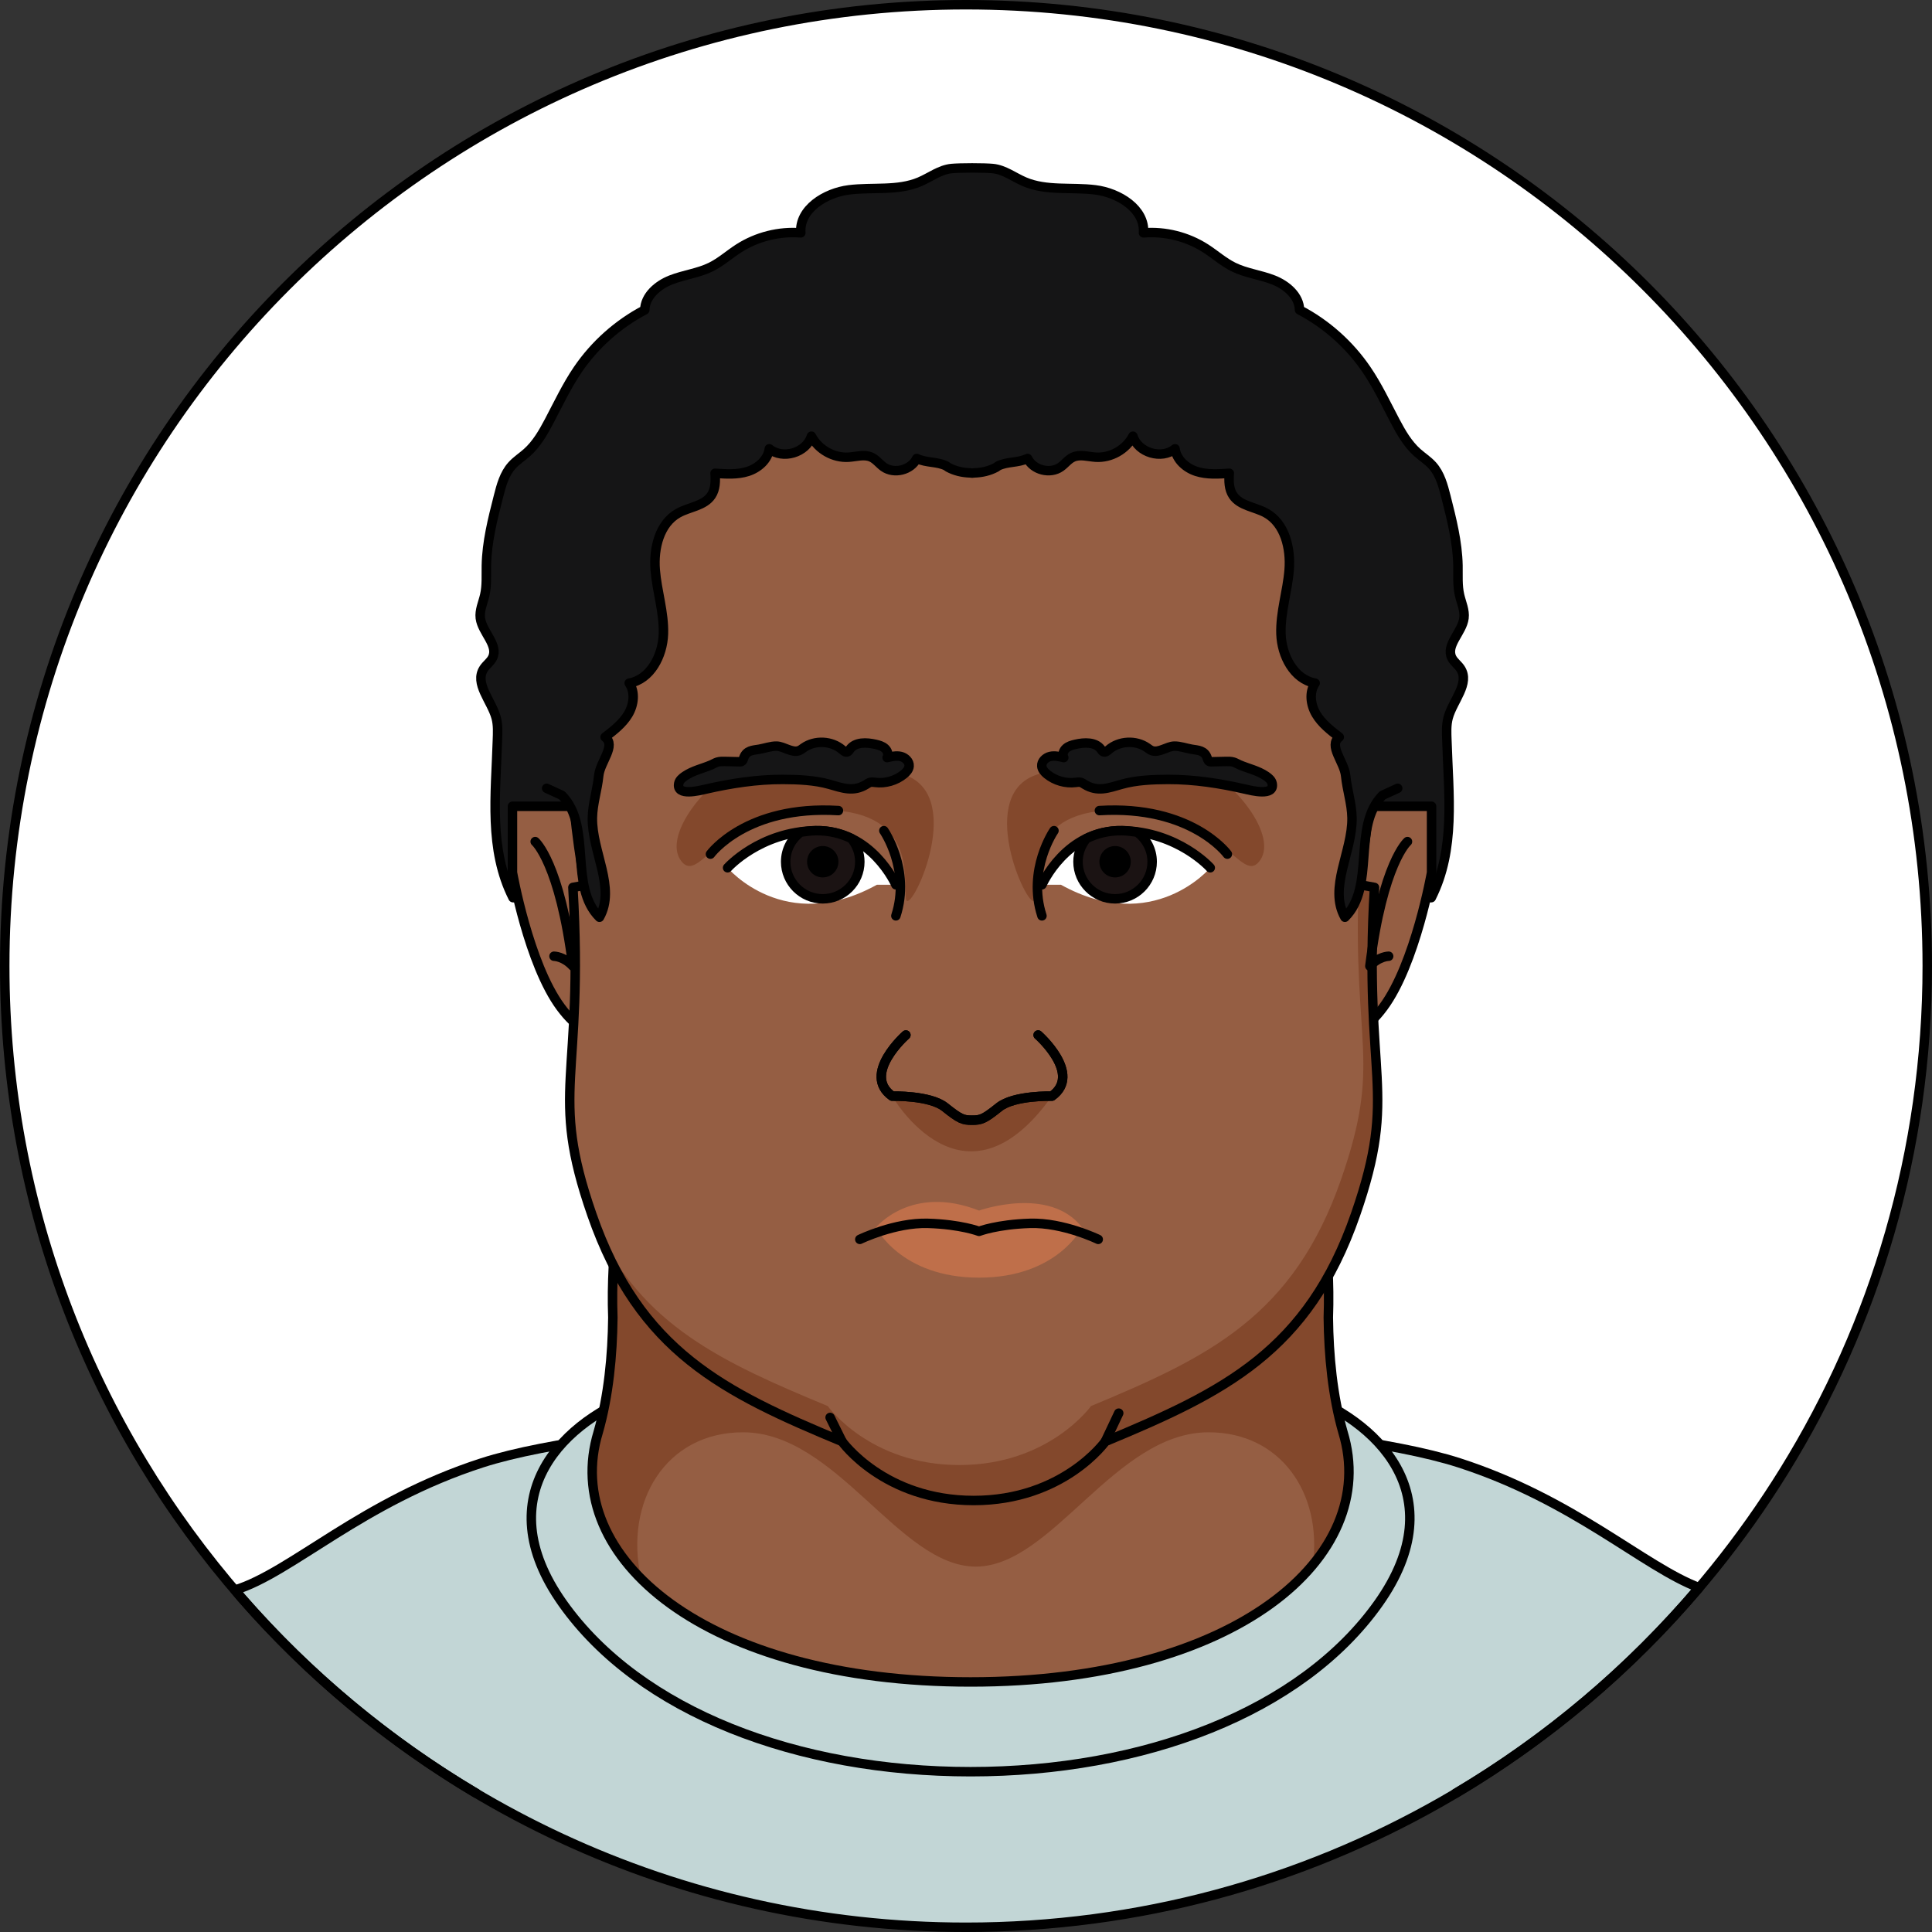
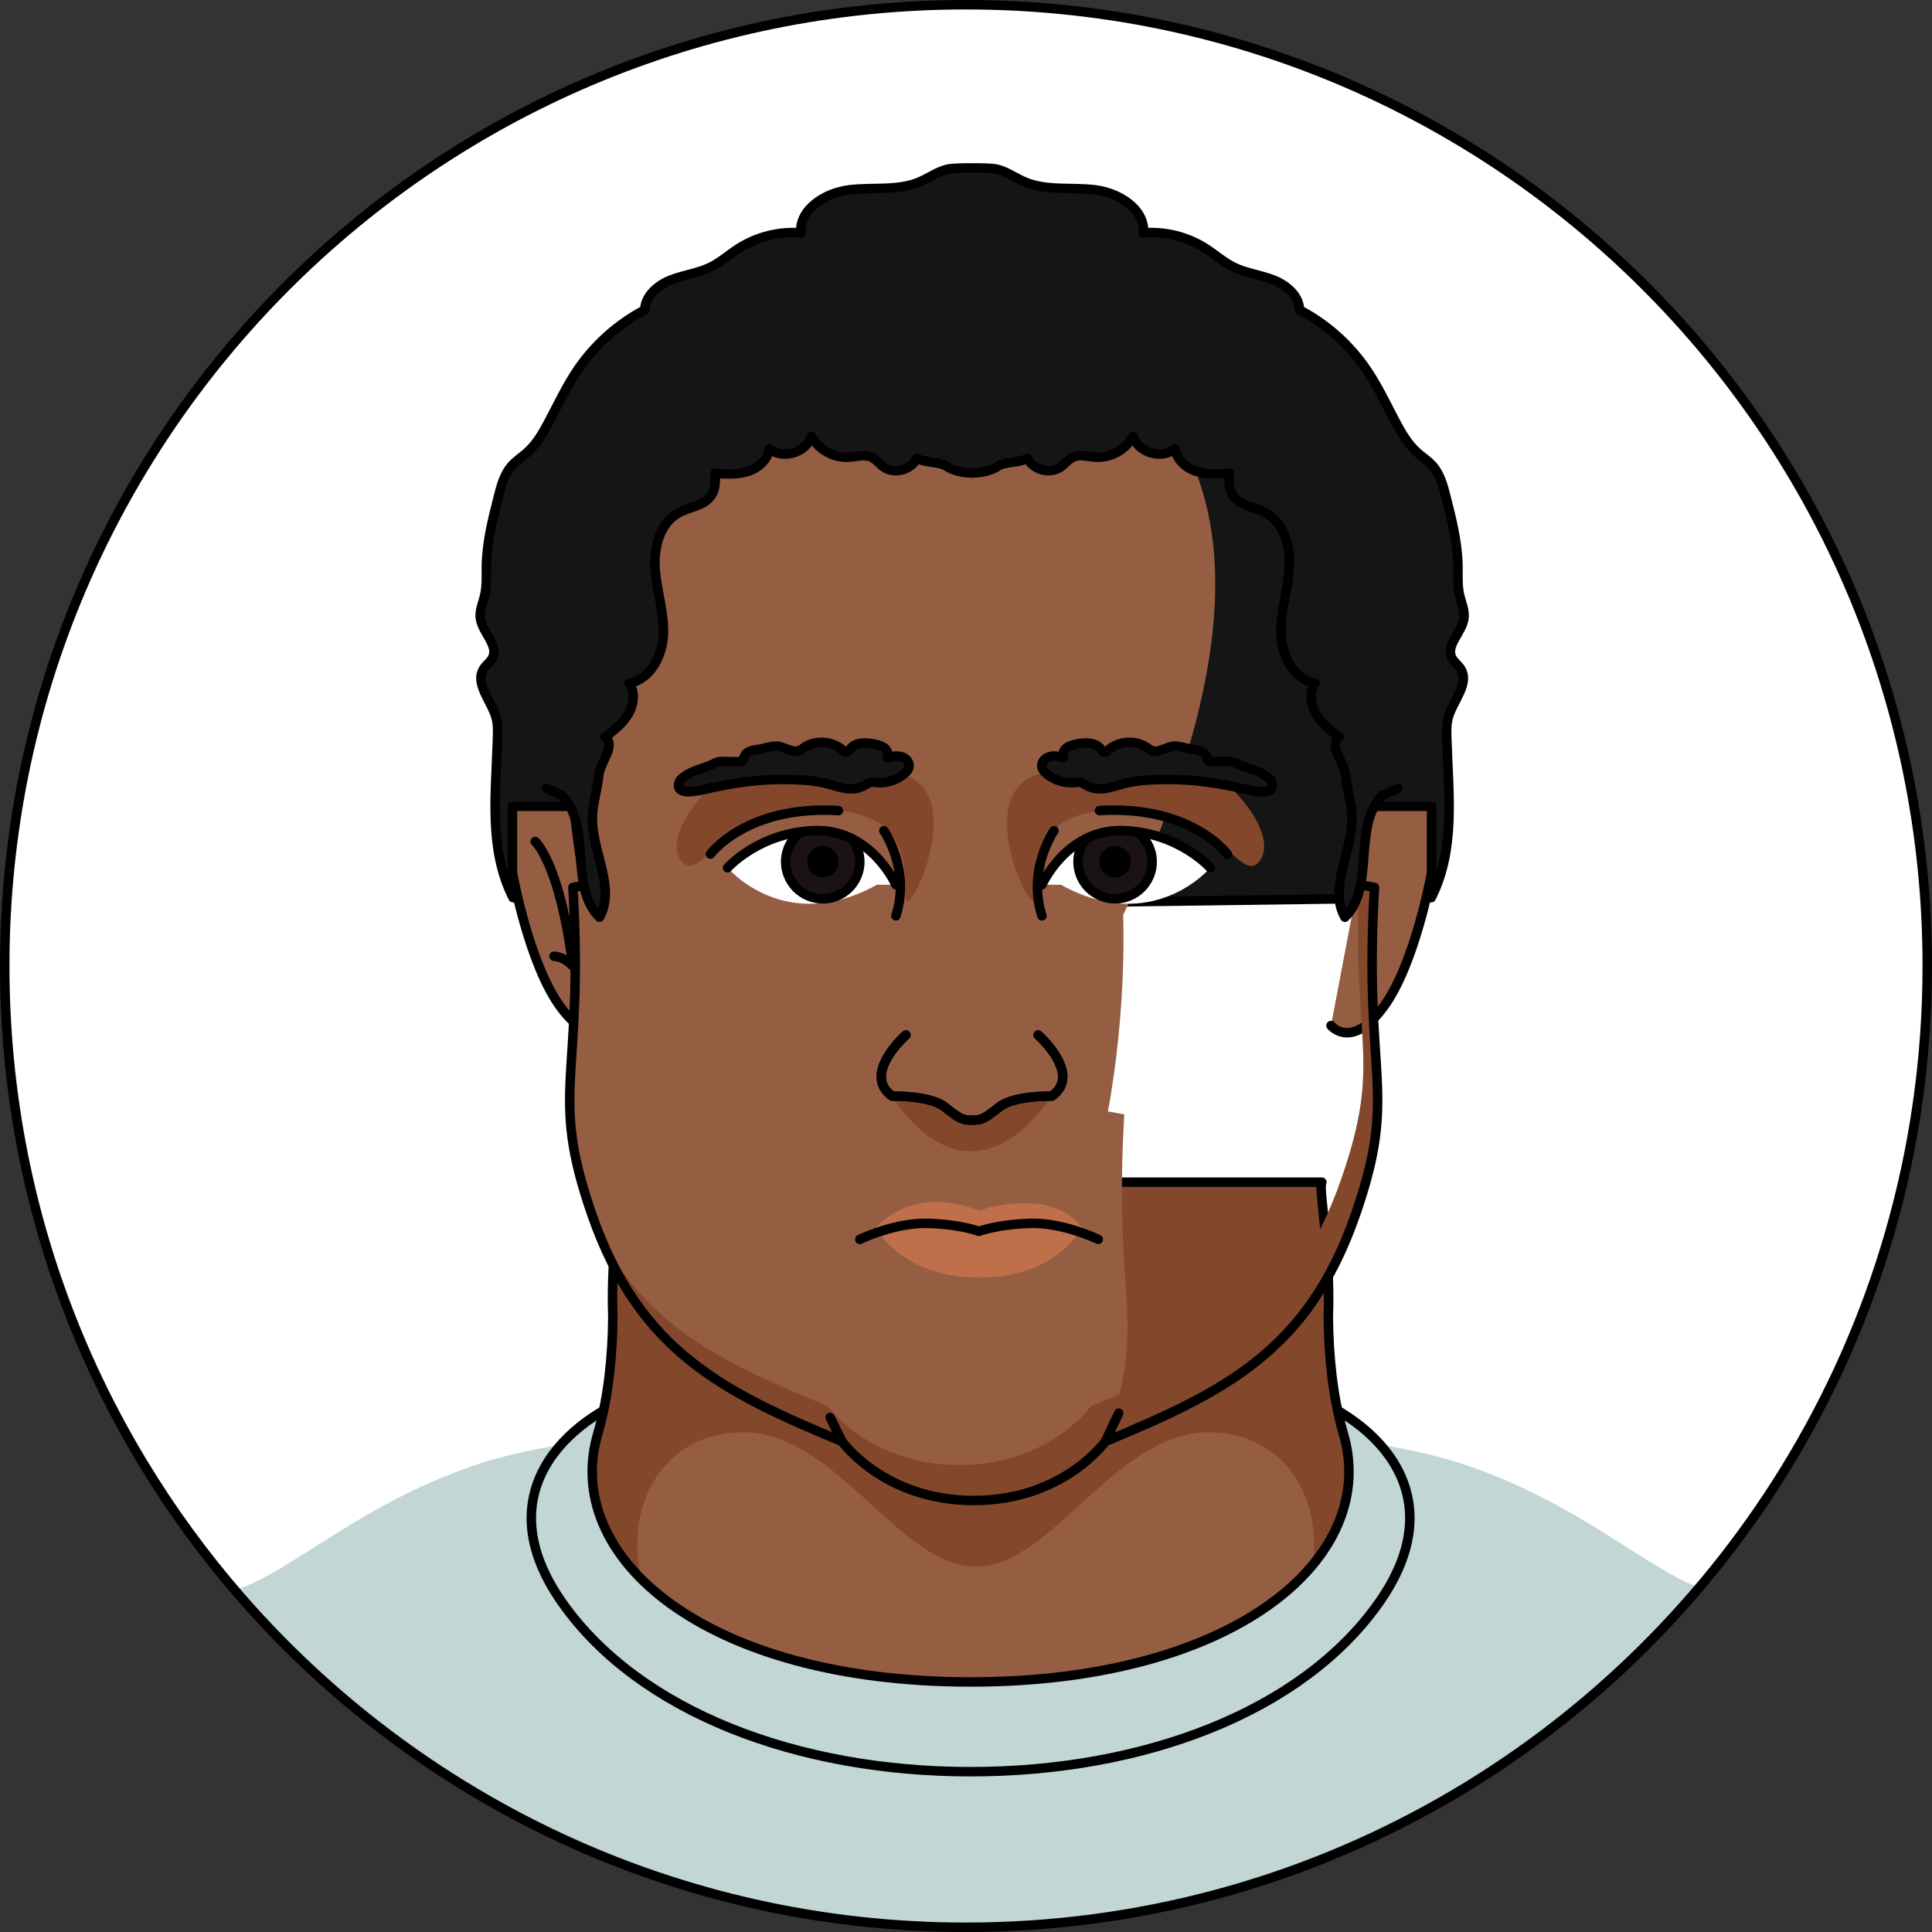
<svg xmlns="http://www.w3.org/2000/svg" version="1.1" id="Camada_1" x="0px" y="0px" width="204.122px" height="204.123px" viewBox="0 0 204.122 204.123" enable-background="new 0 0 204.122 204.123" xml:space="preserve">
  <rect x="0" y="0" width="204.122" height="204.123" fill="#333333" stroke="none" />
  <g>
    <path fill="#FFFFFF" d="M203.622,102.057c0,19.568-5.536,37.846-15.128,53.35c-17.893,28.941-49.908,48.216-86.437,48.216   c-30.535,0-57.922-13.478-76.542-34.804C9.937,150.967,0.5,127.619,0.5,102.057C0.5,45.967,45.967,0.5,102.057,0.5   C158.155,0.5,203.622,45.967,203.622,102.057z" />
    <g>
      <g>
        <path fill="#C2D6D6" d="M179.516,167.739c-5.84-2.194-13.164-9.253-25.363-13.189c-13.792-4.449-51.608-5.784-51.608-5.784     s-37.816,1.334-51.608,5.784c-12.728,4.106-20.147,11.608-26.113,13.442c0.233,0.273,0.455,0.557,0.691,0.827     c18.62,21.326,46.007,34.804,76.542,34.804C133.107,203.623,160.89,189.691,179.516,167.739z" />
-         <path fill="none" stroke="#000000" stroke-linecap="round" stroke-linejoin="round" stroke-miterlimit="10" d="M153.784,189.47     c9.745-5.78,18.441-13.138,25.732-21.731c-5.839-2.195-13.162-9.253-25.361-13.188c-13.792-4.45-51.608-5.784-51.608-5.784     s-37.816,1.335-51.608,5.784c-12.729,4.106-20.148,11.609-26.114,13.442c0.233,0.273,0.454,0.556,0.69,0.826     c7.098,8.13,15.473,15.114,24.808,20.651" />
      </g>
      <g>
        <g>
          <path fill="#C2D6D6" stroke="#000000" stroke-linecap="round" stroke-linejoin="round" stroke-miterlimit="10" d="      M137.287,147.171h-34.742H67.804c-8.045,2.795-16.501,10.734-8.351,22.23s24.852,17.785,43.093,17.785      s34.942-6.289,43.092-17.785S145.332,149.966,137.287,147.171z" />
          <g>
            <path fill="#955E43" d="M141.89,151.326c-1.101-3.841-1.505-8.13-1.549-12.124c0.275-7.379-1.1-13.799-0.682-14.3H65.431       c0.417,0.501-0.957,6.92-0.682,14.3c-0.044,3.994-0.448,8.283-1.549,12.124c-4.016,13.161,11.327,26.378,39.345,26.378       S145.907,164.488,141.89,151.326z" />
            <path fill="#83482C" d="M141.89,151.326c-1.101-3.841-1.505-8.13-1.549-12.124c0.275-7.379-1.1-13.799-0.682-14.3h-22.02       l-14.546,10.501l-14.546-10.501H65.431c0.417,0.501-0.957,6.92-0.682,14.3c-0.044,3.994-0.448,8.283-1.549,12.124       c-1.661,5.444,0.036,10.882,4.525,15.405c-1.798-8.079,2.637-15.405,10.772-15.405c9.881,0,16.513,14.191,24.596,14.191       s14.716-14.191,24.597-14.191c7.65,0,12.017,6.483,11.018,13.974C142.196,161.084,143.379,156.203,141.89,151.326z" />
            <path fill="none" stroke="#000000" stroke-linecap="round" stroke-linejoin="round" stroke-miterlimit="10" d="M141.89,151.326       c-1.101-3.841-1.505-8.13-1.549-12.124c0.275-7.379-1.1-13.799-0.682-14.3H65.431c0.417,0.501-0.957,6.92-0.682,14.3       c-0.044,3.994-0.448,8.283-1.549,12.124c-4.016,13.161,11.327,26.378,39.345,26.378S145.907,164.488,141.89,151.326z" />
          </g>
        </g>
        <g>
          <path fill="#151516" stroke="#000000" stroke-linecap="round" stroke-linejoin="round" stroke-miterlimit="10" d="      M153.391,69.507c-0.678-1.356,1.091-2.695,1.284-4.2c0.105-0.821-0.278-1.614-0.463-2.42c-0.237-1.025-0.155-2.091-0.173-3.142      c-0.05-2.464-0.662-4.878-1.268-7.266c-0.299-1.173-0.624-2.397-1.432-3.297c-0.469-0.52-1.069-0.899-1.593-1.365      c-1.016-0.905-1.707-2.113-2.343-3.316c-0.969-1.837-1.854-3.729-3.025-5.447c-1.795-2.64-4.249-4.827-7.078-6.309      c-0.031-1.482-1.367-2.621-2.747-3.165c-1.379-0.545-2.897-0.71-4.226-1.365c-1.058-0.52-1.947-1.325-2.937-1.963      c-1.936-1.245-4.284-1.835-6.577-1.65c0.185-2.51-2.599-4.233-5.095-4.545c-2.498-0.312-5.142,0.139-7.458-0.845      c-1.124-0.477-2.146-1.285-3.362-1.406c-0.896-0.088-3.479-0.088-4.372,0c-1.215,0.12-2.237,0.928-3.362,1.406      c-2.316,0.984-4.963,0.533-7.461,0.845c-2.495,0.312-5.279,2.035-5.095,4.545c-2.293-0.185-4.641,0.406-6.575,1.65      c-0.991,0.638-1.879,1.444-2.936,1.963c-1.331,0.655-2.848,0.82-4.227,1.365c-1.378,0.545-2.716,1.684-2.747,3.165      c-2.827,1.482-5.283,3.669-7.079,6.309c-1.168,1.717-2.056,3.609-3.025,5.447c-0.635,1.204-1.326,2.411-2.343,3.316      c-0.521,0.466-1.123,0.845-1.59,1.365c-0.81,0.9-1.135,2.124-1.432,3.297c-0.609,2.388-1.221,4.802-1.268,7.266      c-0.021,1.051,0.061,2.117-0.174,3.142c-0.186,0.807-0.567,1.599-0.464,2.42c0.193,1.505,1.965,2.845,1.285,4.2      c-0.218,0.436-0.653,0.723-0.919,1.13c-1.022,1.558,0.805,3.384,1.3,5.18c0.217,0.788,0.163,1.621,0.136,2.438      c-0.18,5.719-0.924,11.479,1.653,16.587l48.506,0.653l48.509-0.653c2.577-5.108,1.83-10.868,1.652-16.587      c-0.028-0.817-0.079-1.65,0.137-2.438c0.492-1.796,2.322-3.622,1.3-5.18C154.043,70.23,153.61,69.943,153.391,69.507z" />
          <g>
            <g>
              <g>
                <g>
                  <path fill="#955E43" d="M64.767,108.356c0,0-2.132,2.64-5.529-1.946c-3.398-4.586-5.095-14.224-5.095-14.224v-7h6.226" />
                  <path fill="#955E43" d="M140.623,108.356c0,0,2.132,2.64,5.529-1.946c3.398-4.586,5.097-14.224,5.097-14.224v-7h-6.224" />
                  <path fill="none" stroke="#000000" stroke-linecap="round" stroke-linejoin="round" stroke-miterlimit="10" d="          M64.767,108.356c0,0-2.132,2.64-5.529-1.946c-3.398-4.586-5.095-14.224-5.095-14.224v-7h6.226" />
                  <path fill="none" stroke="#000000" stroke-linecap="round" stroke-linejoin="round" stroke-miterlimit="10" d="          M140.623,108.356c0,0,2.132,2.64,5.529-1.946c3.398-4.586,5.097-14.224,5.097-14.224v-7h-6.224" />
-                   <path fill="#955E43" d="M102.638,33.292c0,0-45.01,2.379-42.459,39.401c0,0-0.43,9.714,1.623,20.832l-1.274,0.233          c1.205,20.496-2.58,21.363,2.003,34.559c5.016,14.444,13.885,18.771,26.434,23.982c0,0,4.429,6.233,13.908,6.233          s13.909-6.233,13.909-6.233c12.549-5.211,21.417-9.539,26.433-23.982c4.583-13.196,0.799-14.063,2.004-34.559l-1.729-0.315          c2.044-11.083,1.608-20.75,1.608-20.75C147.645,35.671,102.638,33.292,102.638,33.292z" />
+                   <path fill="#955E43" d="M102.638,33.292c0,0-45.01,2.379-42.459,39.401c0,0-0.43,9.714,1.623,20.832l-1.274,0.233          c1.205,20.496-2.58,21.363,2.003,34.559c5.016,14.444,13.885,18.771,26.434,23.982c0,0,4.429,6.233,13.908,6.233          s13.909-6.233,13.909-6.233c4.583-13.196,0.799-14.063,2.004-34.559l-1.729-0.315          c2.044-11.083,1.608-20.75,1.608-20.75C147.645,35.671,102.638,33.292,102.638,33.292z" />
                  <g>
                    <path fill="#83482C" d="M94.257,115.808c0,0,7.538,13.125,16.879,0H94.257z" />
                    <path fill="#83482C" d="M76.872,81.769c-3.108,1.946-6.795,6.932-4.838,9.278c1.957,2.342,3.852-5.173,14.403-5.451           c10.552-0.277,8.974,7.27,9.274,9.367s6.461-10.632,0-13.048C89.25,79.501,82.933,77.979,76.872,81.769z" />
                    <path fill="#83482C" d="M128.178,81.769c3.108,1.946,6.795,6.932,4.838,9.278c-1.957,2.342-3.852-5.173-14.403-5.451           c-10.552-0.277-8.974,7.27-9.274,9.367s-6.461-10.632,0-13.048C115.8,79.501,122.117,77.979,128.178,81.769z" />
                    <g>
                      <path fill="#FFFFFF" d="M94.652,93.479c0,0-2.54-5.822-8.467-5.716c-5.925,0.11-9.313,3.921-9.313,3.921            s6.032,7.193,15.77,1.795C92.642,93.479,94.652,93.479,94.652,93.479z" />
                      <path fill="none" stroke="#000000" stroke-linecap="round" stroke-linejoin="round" stroke-miterlimit="10" d="            M76.872,91.683c0,0,3.388-3.811,9.313-3.921c5.927-0.106,8.467,5.716,8.467,5.716" />
                      <path fill="none" stroke="#000000" stroke-linecap="round" stroke-linejoin="round" stroke-miterlimit="10" d="            M93.382,87.763c0,0,2.857,4.133,1.27,9" />
                      <path fill="#1B1313" stroke="#000000" stroke-linecap="round" stroke-linejoin="round" stroke-miterlimit="10" d="            M90.843,91.047c0-0.934-0.341-1.779-0.886-2.452c-1.062-0.514-2.31-0.857-3.772-0.832            c-0.56,0.012-1.076,0.086-1.591,0.155c-0.957,0.714-1.585,1.844-1.585,3.129c0,2.162,1.754,3.917,3.918,3.917            C89.089,94.964,90.843,93.209,90.843,91.047z" />
                      <path d="M88.583,91.047c0,0.914-0.743,1.656-1.657,1.656c-0.915,0-1.657-0.742-1.657-1.656            c0-0.918,0.742-1.661,1.657-1.661C87.84,89.386,88.583,90.129,88.583,91.047z" />
                      <path fill="#955E43" stroke="#000000" stroke-linecap="round" stroke-linejoin="round" stroke-miterlimit="10" d="            M109.682,109.353c0,0,4.706,4.133,1.453,6.455c0,0-3.994-0.106-5.582,1.167c-1.587,1.269-1.904,1.375-2.857,1.375            s-1.27-0.106-2.857-1.375c-1.588-1.273-5.582-1.167-5.582-1.167c-3.253-2.322,1.453-6.455,1.453-6.455" />
                      <path fill="none" stroke="#000000" stroke-linecap="round" stroke-linejoin="round" stroke-miterlimit="10" d="            M109.682,109.353c0,0,4.706,4.133,1.453,6.455c0,0-3.994-0.106-5.582,1.167c-1.587,1.269-1.904,1.375-2.857,1.375            s-1.27-0.106-2.857-1.375c-1.588-1.273-5.582-1.167-5.582-1.167c-3.253-2.322,1.453-6.455,1.453-6.455" />
                      <path fill="#BF6F4A" d="M92.55,129.688c0,0,3.702-4.61,10.888-1.787c0,0,7.462-2.664,10.886,1.787            c0,0-2.602,5.3-10.887,5.3C95.154,134.987,92.55,129.688,92.55,129.688z" />
                      <path fill="none" stroke="#000000" stroke-linecap="round" stroke-linejoin="round" stroke-miterlimit="10" d="            M116.031,130.944c0,0-3.703-1.799-7.197-1.693c-3.492,0.106-5.398,0.845-5.398,0.845s-1.905-0.738-5.398-0.845            c-3.492-0.106-7.196,1.693-7.196,1.693" />
                      <path fill="none" stroke="#000000" stroke-linecap="round" stroke-linejoin="round" stroke-miterlimit="10" d="            M75.062,90.243c0,0,3.792-5.198,13.521-4.602" />
                      <path fill="#FFFFFF" d="M110.086,93.479c0,0,2.54-5.822,8.467-5.716c5.925,0.11,9.314,3.921,9.314,3.921            s-6.033,7.193-15.771,1.795C112.096,93.479,110.086,93.479,110.086,93.479z" />
                      <path fill="none" stroke="#000000" stroke-linecap="round" stroke-linejoin="round" stroke-miterlimit="10" d="            M127.867,91.683c0,0-3.389-3.811-9.314-3.921c-5.927-0.106-8.467,5.716-8.467,5.716" />
                      <path fill="none" stroke="#000000" stroke-linecap="round" stroke-linejoin="round" stroke-miterlimit="10" d="            M111.356,87.763c0,0-2.857,4.133-1.27,9" />
                      <path fill="#1B1313" stroke="#000000" stroke-linecap="round" stroke-linejoin="round" stroke-miterlimit="10" d="            M113.895,91.047c0-0.934,0.341-1.779,0.886-2.452c1.062-0.514,2.311-0.857,3.772-0.832            c0.56,0.012,1.076,0.086,1.591,0.155c0.957,0.714,1.585,1.844,1.585,3.129c0,2.162-1.754,3.917-3.917,3.917            C115.649,94.964,113.895,93.209,113.895,91.047z" />
                      <path d="M116.155,91.047c0,0.914,0.742,1.656,1.658,1.656c0.914,0,1.656-0.742,1.656-1.656            c0-0.918-0.742-1.661-1.656-1.661C116.896,89.386,116.155,90.129,116.155,91.047z" />
                      <path fill="none" stroke="#000000" stroke-linecap="round" stroke-linejoin="round" stroke-miterlimit="10" d="            M129.675,90.243c0,0-3.791-5.198-13.52-4.602" />
                    </g>
                  </g>
                  <g>
                    <g>
                      <path fill="#83482C" d="M145.218,93.757l-1.676-0.306c-0.621,17.199,2.472,18.706-1.84,31.121            c-5.018,14.442-13.884,18.771-26.434,23.982c0,0-4.428,6.231-13.909,6.231c-9.479,0-13.906-6.231-13.906-6.231            c-11.036-4.583-19.68-8.49-24.532-19.187c4.984,13.584,13.812,17.852,26.045,22.931c0,0,4.429,6.233,13.908,6.233            s13.909-6.233,13.909-6.233c12.549-5.211,21.417-9.539,26.433-23.982C147.797,115.12,144.013,114.253,145.218,93.757z" />
                      <path fill="#83482C" d="M141.98,55.039c1.328,3.99,1.971,8.581,1.603,13.911l0.123,21.063            c-0.064,1.076-0.111,2.085-0.148,3.057c2.01-10.925,1.539-20.376,1.539-20.376            C145.583,65.614,144.323,59.81,141.98,55.039z" />
                    </g>
                  </g>
                  <path fill="none" stroke="#000000" stroke-linecap="round" stroke-linejoin="round" stroke-miterlimit="10" d="          M102.638,33.292c0,0-45.01,2.379-42.459,39.401c0,0-0.43,9.714,1.623,20.832l-1.274,0.233          c1.205,20.496-2.58,21.363,2.003,34.559c5.016,14.444,13.885,18.771,26.434,23.982c0,0,4.429,6.233,13.908,6.233          s13.909-6.233,13.909-6.233c12.549-5.211,21.417-9.539,26.433-23.982c4.583-13.196,0.799-14.063,2.004-34.559l-1.729-0.315          c2.044-11.083,1.608-20.75,1.608-20.75C147.645,35.671,102.638,33.292,102.638,33.292z" />
                  <g>
                    <path fill="#151516" stroke="#000000" stroke-linecap="round" stroke-linejoin="round" stroke-miterlimit="10" d="           M131.569,83.378c-2.676-0.612-5.403-1.037-8.155-1.028c-1.611,0.006-3.366,0.073-4.925,0.517           c-1.37,0.389-2.542,0.849-3.9,0.004c-0.139-0.086-0.277-0.185-0.436-0.22c-0.051-0.012-0.105-0.018-0.155-0.018           c-0.111,0-0.225,0.019-0.335,0.032c-1.076,0.139-2.203-0.183-3.044-0.87c-0.269-0.221-0.524-0.507-0.551-0.855           c-0.04-0.486,0.401-0.906,0.879-1.018c0.474-0.111,0.969,0.006,1.443,0.121c-0.18-0.316-0.034-0.738,0.24-0.979           c0.269-0.242,0.635-0.343,0.991-0.425c0.947-0.218,2.123-0.268,2.696,0.517c0.078,0.11,0.149,0.237,0.275,0.283           c0.196,0.07,0.389-0.092,0.546-0.227c1.105-0.957,2.868-1.048,4.067-0.212c0.164,0.116,0.324,0.248,0.511,0.313           c0.737,0.256,1.586-0.458,2.34-0.482c0.597-0.018,1.318,0.242,1.858,0.33c0.684,0.111,1.353,0.113,1.627,0.919           c0.047,0.138,0.085,0.297,0.214,0.366c0.073,0.041,0.161,0.039,0.246,0.038c0.504-0.012,1.01-0.022,1.515-0.034           c0.274-0.006,0.553-0.012,0.815,0.069c0.223,0.069,0.422,0.198,0.636,0.288c0.946,0.406,1.918,0.594,2.794,1.186           c0.287,0.195,0.578,0.441,0.647,0.78C134.69,84.176,132.191,83.52,131.569,83.378z" />
                  </g>
                  <g>
                    <path fill="#151516" stroke="#000000" stroke-linecap="round" stroke-linejoin="round" stroke-miterlimit="10" d="           M74.55,83.378c2.676-0.612,5.403-1.037,8.152-1.028c1.612,0.006,3.367,0.073,4.925,0.517           c1.37,0.389,2.545,0.849,3.902,0.004c0.14-0.086,0.277-0.185,0.435-0.22c0.053-0.012,0.105-0.018,0.158-0.018           c0.111,0,0.224,0.019,0.334,0.032c1.076,0.139,2.202-0.183,3.042-0.87c0.271-0.221,0.527-0.507,0.554-0.855           c0.038-0.486-0.403-0.906-0.879-1.018c-0.474-0.111-0.969,0.006-1.446,0.121c0.182-0.316,0.035-0.738-0.237-0.979           c-0.272-0.242-0.638-0.343-0.993-0.425c-0.946-0.218-2.123-0.268-2.694,0.517c-0.079,0.11-0.151,0.237-0.278,0.283           c-0.193,0.07-0.387-0.092-0.545-0.227c-1.105-0.957-2.87-1.048-4.067-0.212c-0.164,0.116-0.322,0.248-0.512,0.313           c-0.735,0.256-1.584-0.458-2.338-0.482c-0.597-0.018-1.316,0.242-1.858,0.33c-0.682,0.111-1.353,0.113-1.628,0.919           c-0.047,0.138-0.084,0.297-0.211,0.366c-0.073,0.041-0.163,0.039-0.246,0.038c-0.507-0.012-1.012-0.022-1.517-0.034           c-0.272-0.006-0.553-0.012-0.814,0.069c-0.222,0.069-0.422,0.198-0.635,0.288c-0.949,0.406-1.918,0.594-2.794,1.186           c-0.288,0.195-0.58,0.441-0.647,0.78C71.428,84.176,73.926,83.52,74.55,83.378z" />
                  </g>
                </g>
              </g>
-               <path fill="none" stroke="#000000" stroke-linecap="round" stroke-linejoin="round" stroke-miterlimit="10" d="        M148.704,88.917c0,0-2.609,2.247-3.974,13.155c0.959-1.044,1.987-1.044,1.987-1.044" />
              <path fill="none" stroke="#000000" stroke-linecap="round" stroke-linejoin="round" stroke-miterlimit="10" d="M56.545,88.917        c0,0,2.612,2.247,3.974,13.155c-0.958-1.044-1.987-1.044-1.987-1.044" />
            </g>
            <line fill="none" stroke="#000000" stroke-linecap="round" stroke-linejoin="round" stroke-miterlimit="10" x1="116.781" y1="152.299" x2="118.197" y2="149.304" />
            <line fill="none" stroke="#000000" stroke-linecap="round" stroke-linejoin="round" stroke-miterlimit="10" x1="88.964" y1="152.299" x2="87.704" y2="149.757" />
          </g>
          <path fill="#151516" d="M147.167,68.696c-0.211-2.259-0.624-4.496-0.77-6.76c-0.12-1.851-0.058-3.729-0.469-5.537      c-0.568-2.523-2.006-4.747-3.419-6.912c-2.672-4.097-5.438-8.293-9.422-11.13c-4.275-3.042-9.545-4.239-14.574-5.736      c-3.906-1.163-7.766-2.518-11.722-3.477c-1.104-0.728-2.606-0.886-4.079-0.772c-1.471-0.114-2.972,0.044-4.079,0.772      c-3.955,0.959-7.814,2.315-11.72,3.477c-5.029,1.498-10.299,2.694-14.572,5.736c-3.985,2.837-6.753,7.034-9.423,11.13      c-1.412,2.165-2.852,4.389-3.42,6.912c-0.407,1.808-0.348,3.687-0.466,5.537c-0.148,2.264-0.562,4.501-0.77,6.76      c-0.454,4.9-1.938,9.884-0.508,14.591l1.605,0.738c3.243,3.266,0.699,9.653,3.975,12.886c1.763-3.124-0.808-6.921-0.747-10.508      c0.025-1.498,0.521-2.949,0.669-4.441c0.145-1.49,1.867-3.177,0.675-4.085c0.915-0.704,1.854-1.43,2.445-2.423      c0.589-0.994,0.755-2.328,0.1-3.278c2.25-0.391,3.539-2.909,3.616-5.192c0.075-2.283-0.688-4.508-0.867-6.786      c-0.177-2.277,0.446-4.893,2.446-5.997c1.167-0.644,2.729-0.744,3.474-1.848c0.454-0.672,0.463-1.542,0.4-2.35      c1.161,0.082,2.351,0.16,3.46-0.192c1.107-0.353,2.126-1.242,2.272-2.395c1.409,1.167,3.912,0.419,4.451-1.329      c0.734,1.414,2.348,2.324,3.938,2.217c0.807-0.053,1.657-0.337,2.394,0c0.502,0.231,0.842,0.709,1.291,1.029      c1.117,0.796,2.905,0.34,3.505-0.893c1.056,0.492,2.136,0.306,3.11,0.783c0.072,0.047,0.133,0.108,0.209,0.149      c0.709,0.388,1.514,0.568,2.322,0.592c0.073,0.004,0.142,0.023,0.214,0.023c0.073,0,0.143-0.019,0.217-0.023      c0.808-0.024,1.611-0.204,2.322-0.592c0.073-0.041,0.136-0.102,0.208-0.149c0.972-0.477,2.053-0.291,3.11-0.783      c0.6,1.233,2.387,1.69,3.504,0.893c0.449-0.321,0.789-0.798,1.293-1.029c0.735-0.337,1.587-0.053,2.395,0      c1.59,0.107,3.204-0.802,3.939-2.217c0.536,1.748,3.041,2.496,4.45,1.329c0.148,1.154,1.164,2.043,2.271,2.395      c1.11,0.351,2.302,0.274,3.46,0.192c-0.063,0.808-0.053,1.678,0.4,2.35c0.747,1.104,2.311,1.204,3.476,1.848      c2,1.104,2.624,3.72,2.447,5.997c-0.177,2.278-0.941,4.504-0.865,6.786c0.075,2.283,1.363,4.801,3.613,5.192      c-0.656,0.95-0.489,2.284,0.103,3.278c0.589,0.993,1.529,1.719,2.445,2.423c-1.195,0.908,0.527,2.594,0.673,4.085      c0.149,1.492,0.644,2.943,0.67,4.441c0.059,3.587-2.512,7.384-0.748,10.508c3.275-3.233,0.731-9.619,3.975-12.886l1.603-0.738      C149.106,78.58,147.618,73.596,147.167,68.696z" />
          <path fill="none" stroke="#000000" stroke-linecap="round" stroke-linejoin="round" stroke-miterlimit="10" d="M57.755,83.287      l1.605,0.738c3.243,3.266,0.699,9.653,3.975,12.886c1.763-3.124-0.808-6.921-0.747-10.508c0.025-1.498,0.521-2.949,0.669-4.441      c0.145-1.49,1.867-3.177,0.675-4.085c0.915-0.704,1.854-1.43,2.445-2.423c0.589-0.994,0.755-2.328,0.1-3.278      c2.25-0.391,3.539-2.909,3.616-5.192c0.075-2.283-0.688-4.508-0.867-6.786c-0.177-2.277,0.446-4.893,2.446-5.997      c1.167-0.644,2.729-0.744,3.474-1.848c0.454-0.672,0.463-1.542,0.4-2.35c1.161,0.082,2.351,0.16,3.46-0.192      c1.107-0.353,2.126-1.242,2.272-2.395c1.409,1.167,3.912,0.419,4.451-1.329c0.734,1.414,2.348,2.324,3.938,2.217      c0.807-0.053,1.657-0.337,2.394,0c0.502,0.231,0.842,0.709,1.291,1.029c1.117,0.796,2.905,0.34,3.505-0.893      c1.056,0.492,2.136,0.306,3.11,0.783c0.072,0.047,0.133,0.108,0.209,0.149c0.709,0.388,1.514,0.568,2.322,0.592      c0.073,0.004,0.142,0.023,0.214,0.023c0.073,0,0.143-0.019,0.217-0.023c0.808-0.024,1.611-0.204,2.322-0.592      c0.073-0.041,0.136-0.102,0.208-0.149c0.972-0.477,2.053-0.291,3.11-0.783c0.6,1.233,2.387,1.69,3.504,0.893      c0.449-0.321,0.789-0.798,1.293-1.029c0.735-0.337,1.587-0.053,2.395,0c1.59,0.107,3.204-0.802,3.939-2.217      c0.536,1.748,3.041,2.496,4.45,1.329c0.148,1.154,1.164,2.043,2.271,2.395c1.11,0.351,2.302,0.274,3.46,0.192      c-0.063,0.808-0.053,1.678,0.4,2.35c0.747,1.104,2.311,1.204,3.476,1.848c2,1.104,2.624,3.72,2.447,5.997      c-0.177,2.278-0.941,4.504-0.865,6.786c0.075,2.283,1.363,4.801,3.613,5.192c-0.656,0.95-0.489,2.284,0.103,3.278      c0.589,0.993,1.529,1.719,2.445,2.423c-1.195,0.908,0.527,2.594,0.673,4.085c0.149,1.492,0.644,2.943,0.67,4.441      c0.059,3.587-2.512,7.384-0.748,10.508c3.275-3.233,0.731-9.619,3.975-12.886l1.603-0.738" />
        </g>
      </g>
    </g>
    <path fill="none" stroke="#000000" stroke-linecap="round" stroke-linejoin="round" stroke-miterlimit="10" d="M203.622,102.057   c0,19.568-5.536,37.846-15.128,53.35c-17.893,28.941-49.908,48.216-86.437,48.216c-30.535,0-57.922-13.478-76.542-34.804   C9.937,150.967,0.5,127.619,0.5,102.057C0.5,45.967,45.967,0.5,102.057,0.5C158.155,0.5,203.622,45.967,203.622,102.057z" />
  </g>
</svg>